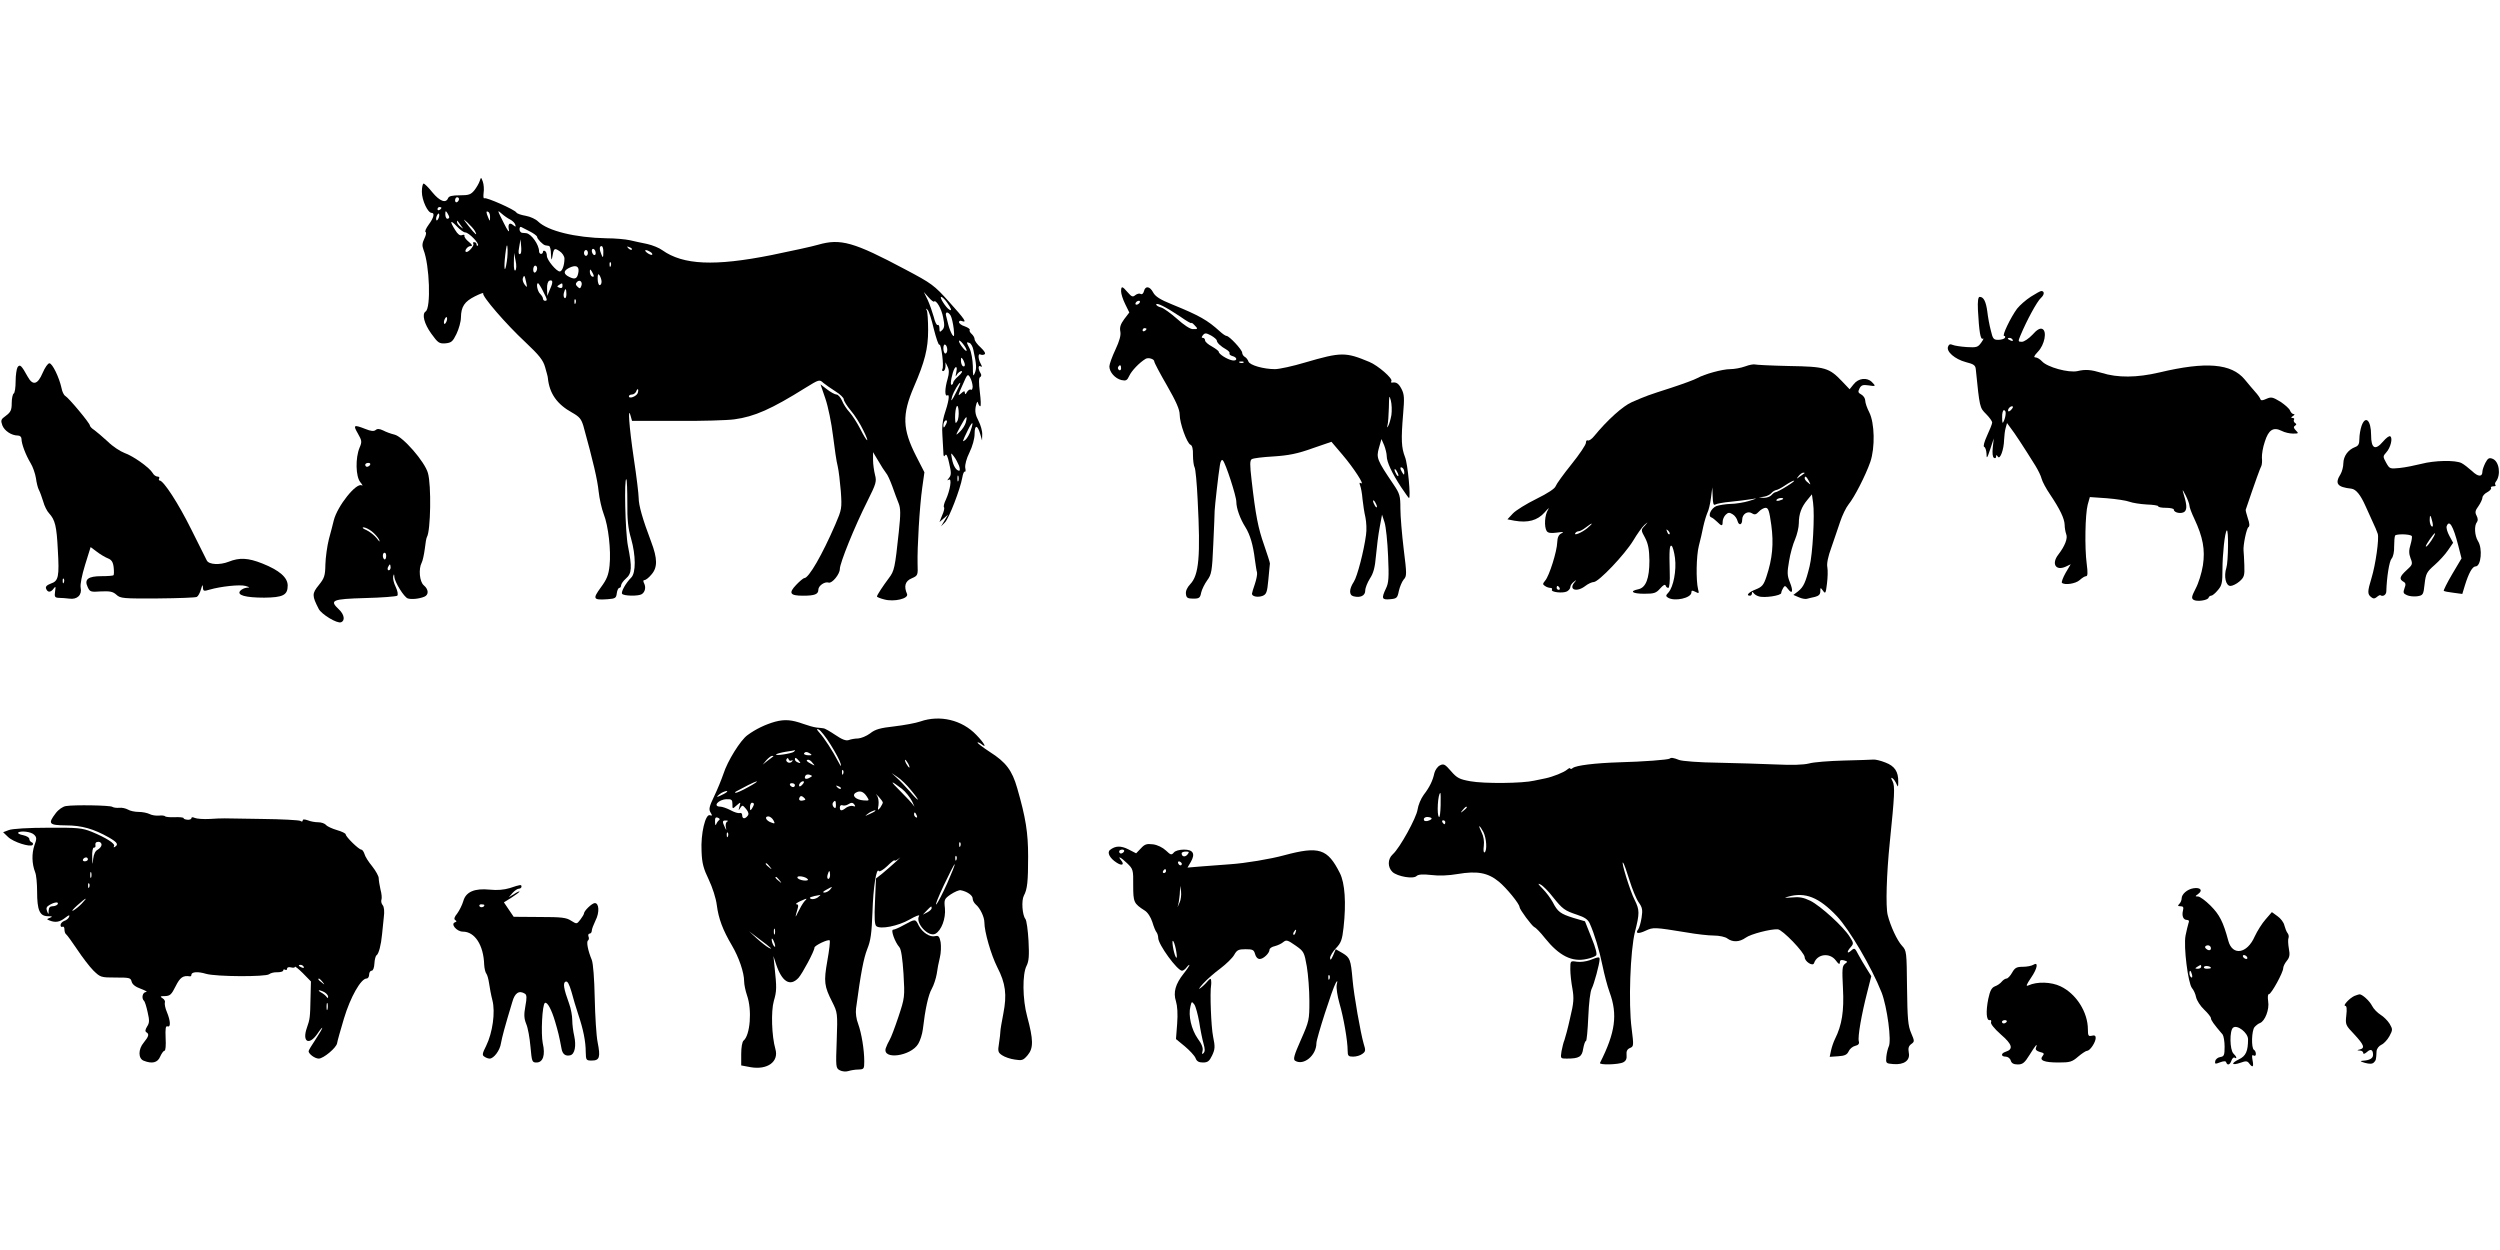
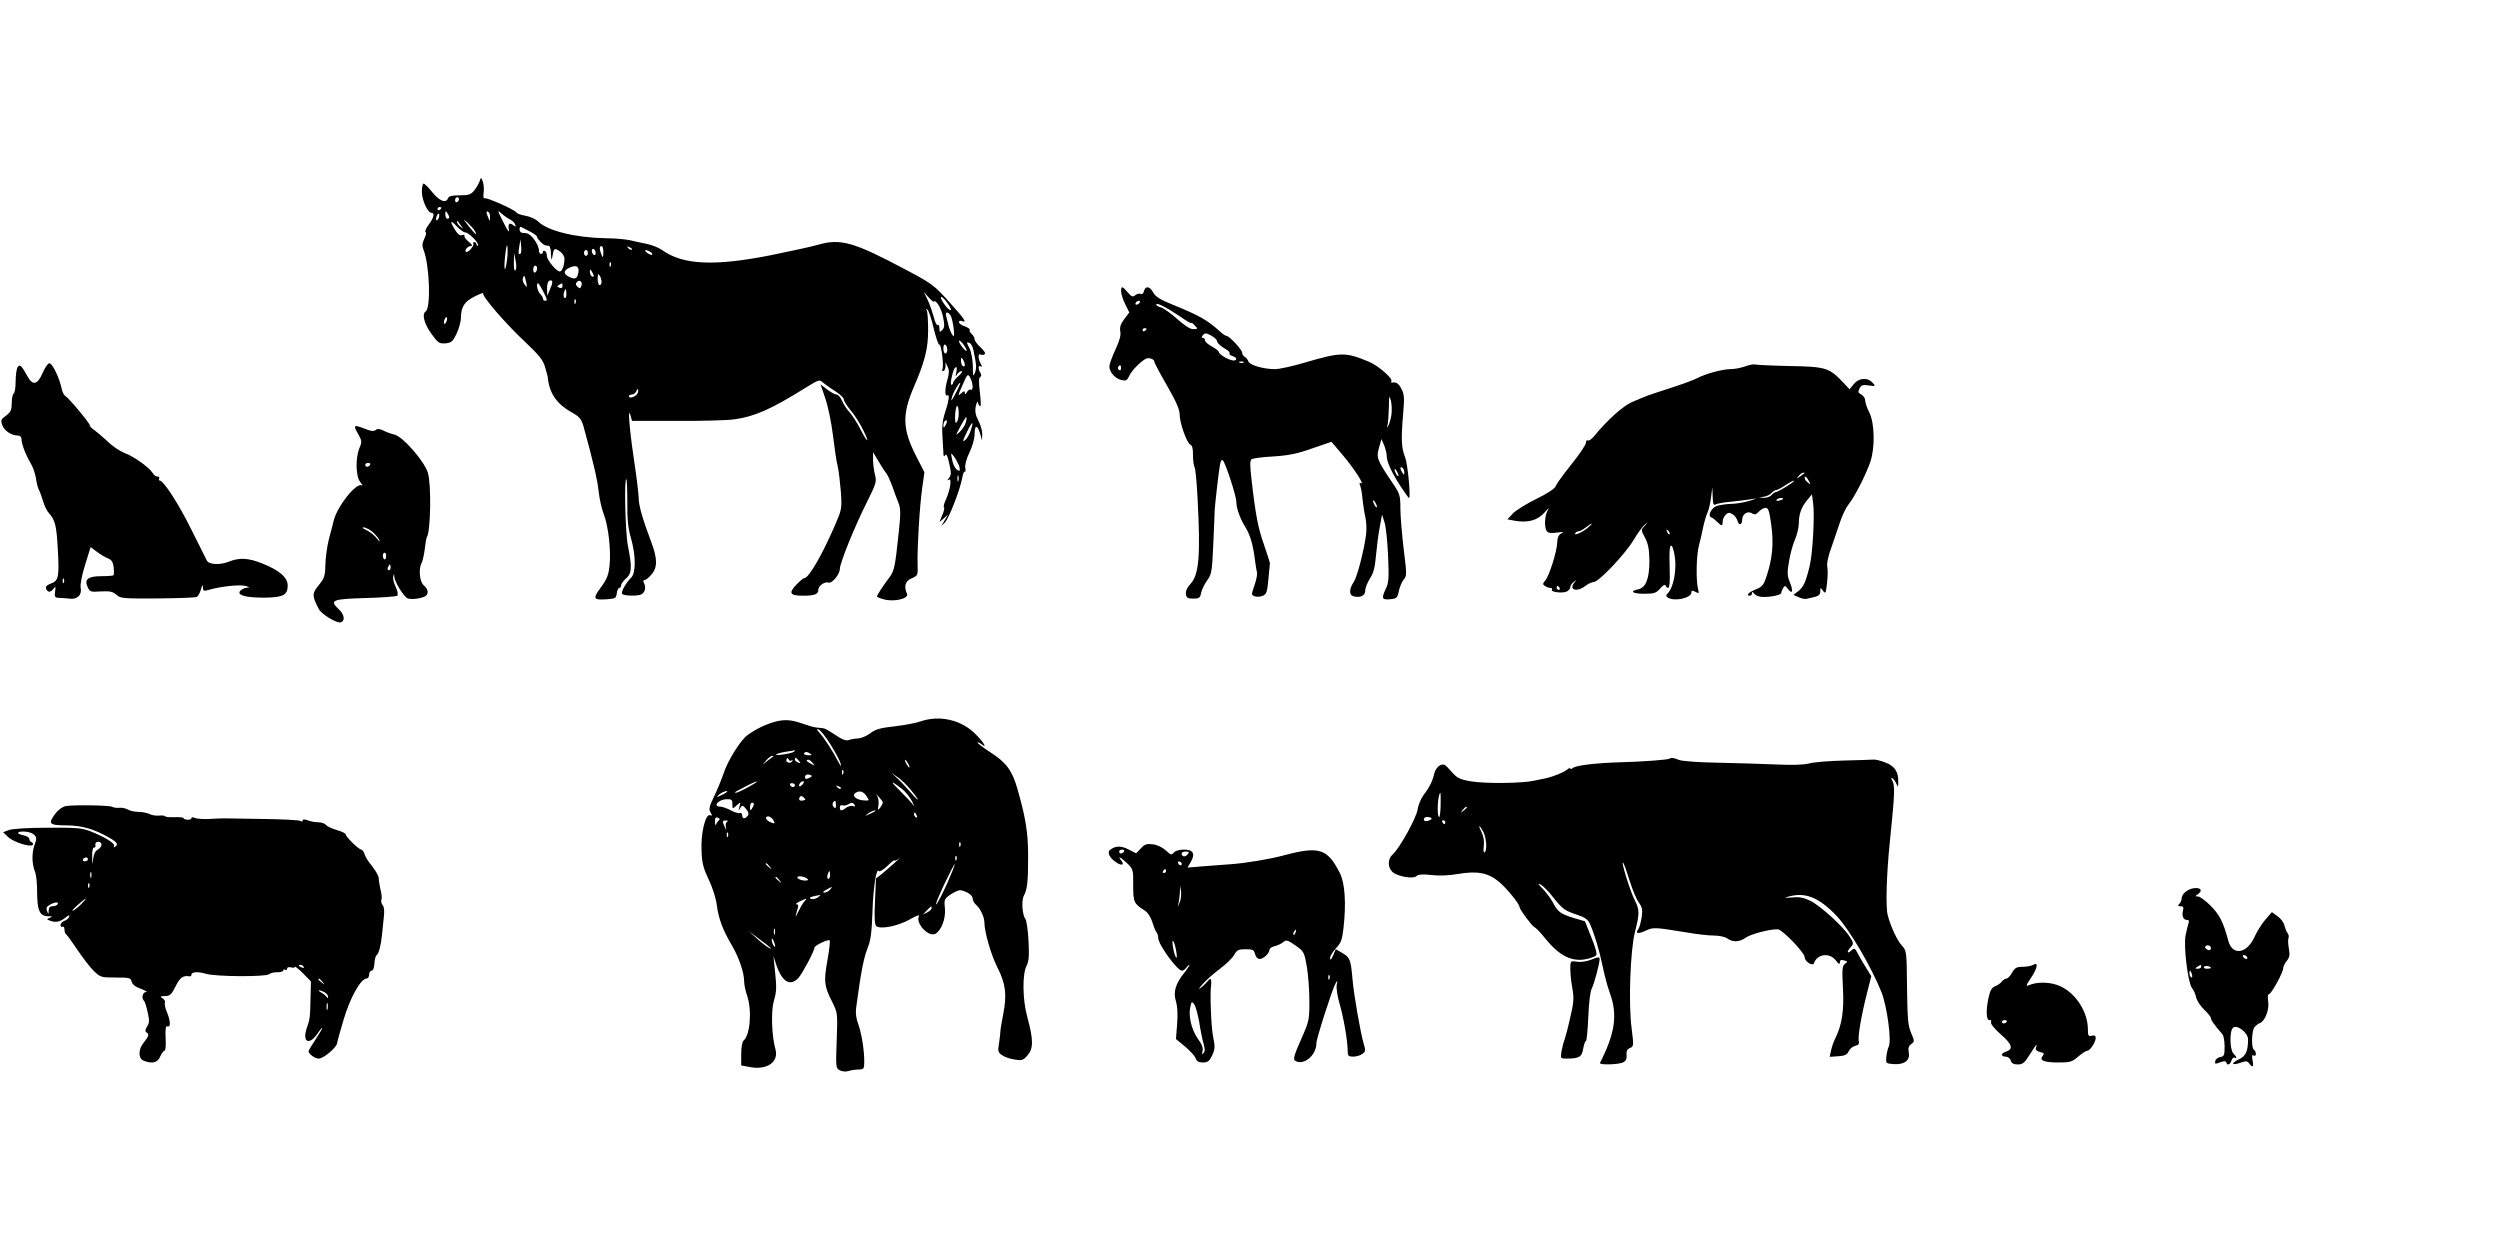
<svg xmlns="http://www.w3.org/2000/svg" version="1.0" width="1280pt" height="640pt" viewBox="0 0 1280 640" preserveAspectRatio="xMidYMid meet">
  <g transform="translate(0,640) scale(0.1,-0.1)" fill="#000000" stroke="none">
    <path d="M2456 5473 c-4 -12 -16 -33 -27 -47 -18 -22 -28 -26 -75 -26 -39 0 -56 -4 -60 -15 -11 -27 -42 -16 -80 30 -20 25 -40 45 -45 45 -5 0 -9 -19 -9 -42 0 -43 30 -108 50 -108 17 0 11 -25 -15 -60 -14 -19 -21 -36 -16 -38 5 -2 2 -17 -6 -33 -11 -23 -13 -36 -5 -57 32 -80 39 -300 11 -317 -20 -13 -7 -63 29 -113 34 -47 40 -52 72 -50 31 3 38 9 57 48 12 25 23 63 23 85 1 55 18 81 72 108 26 13 45 20 42 15 -8 -13 116 -157 216 -250 71 -67 91 -92 101 -128 7 -25 14 -49 14 -55 8 -80 47 -135 125 -178 37 -21 46 -32 57 -68 50 -181 72 -276 78 -335 4 -38 16 -90 26 -116 24 -61 38 -187 30 -263 -5 -49 -14 -71 -45 -113 -43 -59 -39 -65 35 -60 40 3 44 6 47 31 2 15 8 27 13 27 5 0 9 6 9 13 0 7 11 23 25 35 30 26 32 56 10 167 -14 72 -20 353 -8 341 3 -3 5 -57 5 -120 -1 -86 4 -133 19 -183 25 -88 25 -176 1 -200 -28 -28 -53 -73 -47 -83 7 -12 85 -13 101 -2 17 11 22 35 12 55 -6 11 -5 17 2 17 6 0 22 12 35 28 32 36 32 81 -1 168 -44 116 -64 187 -64 224 0 19 -11 111 -25 203 -24 162 -32 276 -16 217 l7 -25 229 0 c127 -1 259 3 295 8 103 14 189 52 365 162 68 42 71 43 90 25 11 -9 39 -29 63 -44 23 -14 42 -33 42 -40 0 -8 16 -34 36 -58 20 -23 49 -69 64 -101 36 -72 21 -66 -16 8 -16 31 -40 68 -54 84 -15 16 -32 42 -39 60 -8 17 -20 31 -28 31 -8 0 -30 12 -48 26 l-34 26 25 -73 c14 -41 31 -124 39 -190 8 -65 18 -135 24 -156 5 -21 12 -79 16 -128 6 -88 5 -93 -28 -170 -67 -155 -136 -275 -159 -275 -5 0 -24 -16 -42 -35 -40 -42 -31 -55 35 -55 60 0 79 7 79 31 0 20 33 43 53 36 17 -5 57 43 57 70 0 30 75 216 141 347 45 90 48 101 39 135 -5 20 -10 54 -10 76 l0 40 27 -45 c14 -25 32 -52 39 -61 8 -8 22 -40 33 -70 10 -30 25 -68 32 -86 10 -25 11 -53 1 -145 -20 -188 -23 -201 -51 -238 -30 -40 -61 -87 -61 -94 0 -3 17 -10 37 -15 50 -14 127 4 117 28 -17 39 -10 66 24 80 32 14 32 16 30 75 -2 81 10 291 24 390 l11 78 -42 82 c-71 139 -73 213 -12 355 56 129 73 196 73 290 0 48 -3 95 -7 102 -6 11 -5 11 4 3 7 -6 21 -50 32 -98 12 -47 24 -84 29 -81 9 6 24 -111 15 -125 -3 -6 -1 -10 4 -10 6 0 11 10 12 23 l0 22 11 -23 c8 -16 8 -33 0 -61 -15 -50 -16 -94 -1 -85 13 7 6 -35 -17 -103 -8 -26 -12 -66 -9 -100 2 -32 4 -71 5 -88 0 -21 3 -26 9 -16 6 10 13 -3 21 -42 11 -47 11 -59 -1 -74 -10 -12 -11 -15 -1 -9 17 10 7 -53 -15 -102 -9 -18 -13 -35 -10 -39 4 -3 0 -22 -9 -41 l-14 -35 22 19 22 19 -18 -30 -18 -30 20 20 c21 21 79 172 89 230 3 19 9 33 13 30 4 -2 5 7 2 20 -2 15 6 47 22 79 15 31 26 70 26 95 0 48 15 47 29 -2 l9 -32 1 30 c1 17 -8 49 -19 70 -16 30 -19 49 -14 75 5 22 9 28 11 18 3 -10 8 -18 12 -18 4 0 3 32 -2 71 -6 49 -6 74 1 78 7 4 8 12 2 21 -13 21 -12 43 1 34 8 -5 8 -1 0 14 -14 26 -14 55 -1 47 6 -3 15 -3 21 1 7 4 -1 17 -20 35 -17 15 -31 34 -31 42 0 8 -7 20 -15 27 -8 7 -13 16 -10 20 3 5 -9 13 -25 19 -17 5 -30 15 -30 22 0 6 7 9 15 5 28 -10 15 9 -66 99 -76 85 -89 94 -223 165 -265 141 -332 160 -447 127 -30 -9 -137 -32 -239 -53 -291 -58 -452 -51 -559 25 -16 12 -51 26 -78 32 -26 5 -66 14 -88 19 -22 5 -76 10 -120 10 -160 3 -301 38 -350 86 -12 12 -40 25 -63 29 -23 4 -45 11 -48 17 -9 15 -154 79 -164 73 -5 -3 -6 9 -4 27 3 18 1 44 -4 58 -9 24 -9 24 -16 3z m-106 -92 c0 -6 -4 -13 -10 -16 -5 -3 -10 1 -10 9 0 9 5 16 10 16 6 0 10 -4 10 -9z m-90 -45 c0 -3 -4 -8 -10 -11 -5 -3 -10 -1 -10 4 0 6 5 11 10 11 6 0 10 -2 10 -4z m40 -48 c0 -5 -4 -8 -10 -8 -5 0 -10 10 -10 23 0 18 2 19 10 7 5 -8 10 -18 10 -22z m209 -1 c0 -21 -1 -21 -9 -2 -12 28 -12 37 0 30 6 -3 10 -16 9 -28z m103 -11 c12 -6 24 -18 26 -26 4 -12 3 -13 -10 -3 -20 17 -29 6 -22 -26 2 -14 -9 1 -25 34 -36 71 -37 73 -11 50 11 -10 30 -23 42 -29z m-366 8 c-4 -9 -9 -15 -11 -12 -3 3 -3 13 1 22 4 9 9 15 11 12 3 -3 3 -13 -1 -22z m185 -66 c17 -31 2 -19 -32 25 -30 39 -31 40 -5 17 15 -14 32 -33 37 -42z m-49 -8 c18 0 74 -57 65 -67 -4 -3 -7 -1 -7 5 0 7 -5 12 -12 12 -6 0 -8 -3 -5 -7 8 -7 -21 -43 -34 -43 -16 0 3 30 20 30 12 1 10 6 -9 22 -14 11 -24 25 -22 31 2 5 -4 7 -13 3 -10 -4 -22 5 -35 27 -29 46 -25 54 9 18 16 -17 35 -31 43 -31z m-22 35 c14 -19 14 -19 -2 -6 -10 7 -18 18 -18 24 0 6 1 8 3 6 1 -2 9 -13 17 -24z m353 -30 c20 -10 37 -23 37 -28 0 -10 30 -41 42 -43 4 -1 13 -2 18 -3 6 0 11 -20 11 -43 1 -26 3 -33 6 -18 8 50 11 52 38 34 14 -9 25 -26 25 -38 0 -35 -12 -66 -24 -66 -17 0 -66 59 -66 80 0 11 -4 22 -10 25 -5 3 -10 1 -10 -4 0 -6 -4 -11 -10 -11 -5 0 -10 6 -10 13 0 34 -39 89 -65 93 -5 0 -16 2 -22 2 -7 1 -13 9 -13 18 0 9 3 14 8 12 4 -2 24 -12 45 -23z m-47 -113 c-11 -10 -14 3 -7 38 l6 35 3 -33 c2 -19 1 -36 -2 -40z m-71 -40 c-10 -69 -17 -42 -8 34 5 43 9 58 11 40 2 -17 1 -50 -3 -74z m494 46 c0 -28 -2 -30 -9 -13 -12 28 -12 45 0 45 6 0 10 -15 9 -32z m146 14 c-3 -3 -11 0 -18 7 -9 10 -8 11 6 5 10 -3 15 -9 12 -12z m-185 -18 c0 -8 -4 -12 -10 -9 -5 3 -10 13 -10 21 0 8 5 12 10 9 6 -3 10 -13 10 -21z m-40 1 c0 -8 -4 -15 -10 -15 -5 0 -10 7 -10 15 0 8 5 15 10 15 6 0 10 -7 10 -15z m320 5 c8 -5 12 -11 9 -14 -3 -3 -14 1 -25 9 -21 16 -8 20 16 5z m-691 -94 c-5 -6 -9 10 -8 40 l1 49 8 -40 c5 -22 4 -44 -1 -49z m488 22 c-3 -8 -6 -5 -6 6 -1 11 2 17 5 13 3 -3 4 -12 1 -19z m-377 -12 c0 -8 -4 -18 -10 -21 -5 -3 -10 3 -10 14 0 12 5 21 10 21 6 0 10 -6 10 -14z m212 -16 c-5 -36 -16 -43 -45 -29 -33 15 -34 32 -4 47 34 17 52 10 49 -18z m78 -23 c0 -5 -4 -5 -10 -2 -5 3 -10 14 -10 23 0 15 2 15 10 2 5 -8 10 -19 10 -23z m40 -29 c0 -10 -4 -18 -10 -18 -5 0 -10 15 -10 33 0 24 3 28 10 17 5 -8 10 -23 10 -32z m-386 -3 c6 -28 5 -29 -8 -12 -8 11 -12 25 -9 33 7 18 9 16 17 -21z m122 -36 l-14 -34 -1 37 c-1 21 4 38 12 41 18 6 20 -7 3 -44z m160 16 c-5 -13 -8 -14 -19 -3 -10 9 -11 16 -3 24 14 16 31 0 22 -21z m-196 -25 c23 -45 24 -50 10 -50 -5 0 -10 5 -10 11 0 6 -7 17 -15 25 -14 14 -21 54 -10 54 2 0 14 -18 25 -40z m100 25 c0 -9 -6 -12 -16 -8 -13 5 -13 7 -2 14 17 11 18 11 18 -6z m20 -41 c0 -14 -4 -23 -9 -20 -5 3 -7 15 -4 26 7 28 13 25 13 -6z m1882 -38 c11 11 39 -37 47 -82 8 -39 7 -52 -5 -64 -12 -12 -14 -11 -14 8 0 13 -4 21 -9 18 -5 -3 -14 15 -20 41 -7 25 -21 65 -31 87 l-20 41 24 -27 c13 -15 26 -25 28 -22z m67 -5 c22 -31 27 -46 11 -36 -17 10 -52 65 -41 65 5 0 19 -13 30 -29z m-1902 -3 c-3 -8 -6 -5 -6 6 -1 11 2 17 5 13 3 -3 4 -12 1 -19z m1921 -65 c5 -10 12 -40 15 -66 4 -40 3 -45 -8 -30 -6 10 -15 32 -19 48 -4 17 -9 38 -12 48 -3 9 -1 17 5 17 6 0 14 -8 19 -17z m-2582 -29 c-4 -9 -9 -15 -11 -12 -3 3 -3 13 1 22 4 9 9 15 11 12 3 -3 3 -13 -1 -22z m2663 -149 c0 -5 -9 1 -19 14 -11 13 -20 28 -20 35 0 6 9 0 20 -14 11 -14 20 -29 19 -35z m35 2 c16 -75 17 -93 7 -117 -8 -21 -10 -16 -10 35 -1 33 -8 73 -16 89 -18 35 -18 37 -1 30 8 -3 17 -20 20 -37z m-134 2 c0 -10 -4 -19 -10 -19 -5 0 -10 12 -10 26 0 14 4 23 10 19 6 -3 10 -15 10 -26z m90 -77 c0 -7 -4 -10 -10 -7 -5 3 -10 16 -10 28 0 18 2 19 10 7 5 -8 10 -21 10 -28z m-44 -39 c-5 -23 -4 -25 4 -10 6 9 16 17 23 17 7 0 0 -12 -15 -25 -16 -13 -28 -29 -28 -35 0 -5 -4 -10 -9 -10 -8 0 4 62 16 83 10 16 15 5 9 -20z m84 -71 c0 -13 -4 -21 -9 -17 -6 3 -14 -3 -20 -12 -7 -13 -10 -14 -11 -4 0 11 -5 10 -20 -4 -17 -15 -16 -10 8 43 25 58 27 60 39 39 7 -12 12 -32 13 -45z m-81 -24 c-26 -52 -34 -61 -24 -28 8 26 34 70 41 70 3 0 -5 -19 -17 -42z m-1634 -11 c-7 -17 -45 -31 -45 -16 0 5 7 9 15 9 9 0 18 7 22 15 3 9 7 14 9 12 3 -2 2 -11 -1 -20z m1636 -144 c-9 -15 -10 -11 -11 19 0 54 14 83 18 36 2 -21 -1 -46 -7 -55z m44 -6 c-4 -14 -17 -35 -31 -48 -23 -22 -23 -21 4 29 29 54 37 60 27 19z m-104 -14 c-8 -15 -10 -15 -11 -2 0 17 10 32 18 25 2 -3 -1 -13 -7 -23z m129 -27 c-6 -19 -18 -40 -27 -48 -18 -14 -17 -11 12 49 24 49 32 48 15 -1z m-60 -180 c5 -14 6 -26 1 -26 -15 0 -31 26 -37 61 -6 33 -6 33 10 12 9 -11 20 -33 26 -47z m-3 -78 c-3 -7 -5 -2 -5 12 0 14 2 19 5 13 2 -7 2 -19 0 -25z" />
    <path d="M5740 4908 c0 -12 9 -41 21 -65 l21 -43 -26 -34 c-19 -26 -24 -42 -20 -63 4 -19 -4 -48 -25 -93 -17 -36 -31 -75 -31 -86 0 -29 29 -62 62 -70 23 -5 29 -2 40 22 12 26 52 68 84 87 14 8 44 -1 44 -14 0 -6 29 -61 65 -123 47 -82 65 -123 65 -149 0 -44 37 -146 55 -154 9 -3 14 -22 13 -53 0 -27 4 -55 8 -62 5 -7 12 -83 16 -168 15 -287 7 -384 -38 -431 -16 -17 -24 -35 -22 -50 2 -20 9 -24 38 -24 30 0 35 4 40 31 4 17 18 45 31 63 22 30 25 45 31 184 4 84 7 161 7 172 1 24 19 187 27 234 3 20 9 30 15 24 14 -14 69 -183 69 -212 0 -33 19 -87 47 -131 24 -39 39 -91 48 -165 4 -27 8 -57 11 -66 2 -9 -3 -35 -11 -59 -8 -23 -15 -46 -15 -50 0 -14 30 -20 54 -11 20 8 24 18 30 83 4 40 7 78 8 83 0 6 -14 48 -30 95 -30 85 -43 149 -64 333 -9 78 -9 100 1 106 7 5 57 11 111 14 77 5 123 14 198 41 l99 34 57 -67 c57 -67 116 -158 94 -145 -8 5 -9 1 -4 -12 4 -10 10 -41 12 -69 3 -27 9 -69 15 -94 5 -24 7 -65 3 -90 -11 -83 -45 -213 -62 -239 -25 -38 -26 -69 -2 -75 35 -9 60 3 60 29 0 14 11 41 24 62 18 27 26 57 31 117 4 44 12 109 19 145 l12 65 13 -40 c7 -22 15 -99 18 -172 5 -110 3 -138 -11 -166 -24 -51 -21 -59 21 -55 34 3 38 6 45 42 5 22 16 48 25 59 16 17 16 27 0 155 -9 75 -17 169 -17 208 0 66 -3 76 -36 125 -84 124 -88 135 -74 185 l13 46 14 -32 c7 -18 13 -43 13 -55 0 -30 27 -88 73 -158 21 -31 39 -57 41 -57 10 0 -6 174 -20 209 -19 49 -21 89 -10 221 7 81 6 101 -8 128 -15 29 -27 37 -49 33 -5 -1 -6 3 -3 8 8 13 -69 80 -113 98 -122 51 -144 51 -329 -3 -63 -19 -133 -34 -154 -34 -58 0 -129 20 -136 39 -3 9 -11 20 -19 24 -7 4 -13 14 -13 21 0 15 -66 86 -80 86 -5 0 -20 10 -34 23 -64 58 -104 81 -244 138 -62 25 -87 41 -98 62 -17 32 -40 35 -47 6 -3 -12 -10 -18 -17 -14 -6 4 -18 1 -27 -6 -13 -11 -19 -9 -39 14 -28 33 -34 34 -34 5z m95 -58 c-3 -5 -11 -10 -16 -10 -6 0 -7 5 -4 10 3 6 11 10 16 10 6 0 7 -4 4 -10z m208 -71 c31 -22 57 -37 57 -33 0 3 7 -1 15 -10 20 -20 19 -22 -8 -21 -14 0 -47 22 -81 53 -32 28 -69 55 -82 58 -13 3 -24 10 -24 15 0 12 50 -13 123 -62z m-173 -63 c0 -3 -4 -8 -10 -11 -5 -3 -10 -1 -10 4 0 6 5 11 10 11 6 0 10 -2 10 -4z m360 -59 c0 -12 21 -31 48 -46 12 -7 20 -16 17 -20 -2 -5 4 -11 15 -14 27 -7 26 -27 -1 -22 -26 5 -69 32 -69 44 0 4 -16 16 -35 27 -19 10 -35 24 -35 31 0 7 -5 13 -11 13 -8 0 -8 4 0 14 10 12 16 12 42 -2 16 -9 29 -21 29 -25z m137 -113 c-3 -3 -12 -4 -19 -1 -8 3 -5 6 6 6 11 1 17 -2 13 -5z m-627 -30 c0 -8 -5 -12 -10 -9 -6 4 -8 11 -5 16 9 14 15 11 15 -7z m1384 -239 c-4 -22 -11 -47 -16 -55 -8 -12 -8 -11 -4 3 3 10 6 51 7 90 1 63 2 67 10 37 5 -19 6 -53 3 -75z m66 -293 c0 -15 -2 -15 -10 -2 -13 20 -13 33 0 25 6 -3 10 -14 10 -23z m-30 -17 c0 -5 -5 -3 -10 5 -5 8 -10 20 -10 25 0 6 5 3 10 -5 5 -8 10 -19 10 -25z m-110 -160 c0 -5 -5 -3 -10 5 -5 8 -10 20 -10 25 0 6 5 3 10 -5 5 -8 10 -19 10 -25z" />
-     <path d="M10398 4881 c-25 -16 -57 -44 -71 -62 -33 -45 -78 -139 -66 -139 6 0 7 -4 4 -10 -3 -5 -19 -10 -34 -10 -24 0 -28 5 -38 48 -7 26 -15 70 -18 97 -7 52 -19 75 -39 75 -8 0 -11 -21 -9 -67 6 -111 13 -154 25 -147 6 4 3 -5 -8 -20 -17 -24 -24 -26 -74 -23 -30 2 -63 7 -72 11 -13 6 -20 3 -24 -9 -10 -25 35 -64 91 -79 40 -10 49 -16 51 -36 20 -198 20 -197 53 -230 17 -17 31 -37 31 -43 0 -7 -12 -37 -26 -67 -15 -33 -21 -56 -15 -58 6 -2 11 -18 12 -35 0 -28 3 -25 19 23 l18 55 -5 -46 c-3 -29 -1 -49 6 -53 6 -4 11 -1 11 6 0 10 2 10 9 0 11 -18 31 36 32 87 1 20 4 47 8 60 l7 25 19 -26 c19 -24 65 -94 126 -192 14 -23 29 -53 32 -67 4 -15 23 -51 43 -80 51 -76 74 -124 75 -156 0 -15 4 -37 8 -48 9 -21 -7 -61 -40 -104 -37 -47 -14 -86 38 -62 l25 12 -26 -44 c-14 -25 -22 -47 -19 -51 14 -13 70 -5 91 14 12 11 26 20 33 20 8 0 9 17 3 63 -11 82 -8 253 5 303 l11 39 87 -6 c49 -4 101 -12 116 -18 16 -6 55 -12 88 -14 32 -1 59 -5 59 -9 0 -5 18 -8 40 -8 22 0 40 -4 40 -9 0 -17 41 -24 56 -10 13 14 10 40 -10 104 -3 11 3 2 14 -20 11 -22 20 -46 20 -54 0 -8 11 -38 25 -67 44 -94 56 -158 44 -238 -6 -39 -23 -93 -37 -119 -21 -41 -23 -50 -11 -58 16 -11 73 -3 77 11 2 6 8 10 13 10 6 0 21 12 34 28 21 24 24 37 24 107 0 75 12 190 22 199 10 10 8 -161 -2 -191 -14 -44 -3 -93 21 -93 10 0 31 10 46 23 24 21 27 30 25 83 -1 32 -3 66 -4 74 -3 27 15 115 25 121 7 4 6 20 -3 45 -7 22 -12 41 -11 44 50 148 75 216 80 224 3 6 5 25 3 42 -1 17 5 55 15 83 19 61 44 76 86 55 15 -8 41 -14 58 -14 29 0 30 1 15 16 -12 12 -13 19 -5 24 9 6 9 9 1 14 -6 4 -9 12 -6 17 4 5 0 9 -7 9 -9 0 -9 3 2 10 9 6 10 10 3 10 -6 0 -14 8 -18 18 -3 9 -25 29 -49 45 -40 24 -47 26 -72 15 -20 -9 -28 -10 -31 -1 -2 6 -13 22 -25 35 -11 12 -36 42 -55 65 -68 82 -198 93 -437 36 -115 -27 -214 -28 -296 -2 -53 16 -82 19 -123 9 -46 -10 -155 20 -182 50 -10 11 -25 20 -33 20 -11 0 -8 8 12 29 35 36 48 107 22 117 -12 5 -28 -5 -50 -30 -19 -20 -43 -36 -54 -36 -20 0 -20 2 -7 33 33 79 85 174 104 191 19 17 20 36 2 36 -4 0 -28 -13 -53 -29z m-93 -221 c3 -6 -1 -7 -9 -4 -18 7 -21 14 -7 14 6 0 13 -4 16 -10z m-5 -355 c-7 -9 -15 -13 -17 -11 -7 7 7 26 19 26 6 0 6 -6 -2 -15z m-31 -22 c0 -10 -4 -27 -9 -38 -7 -16 -9 -13 -9 18 -1 20 4 37 9 37 6 0 10 -8 9 -17z" />
    <path d="M218 4490 c-25 -59 -50 -66 -76 -19 -32 58 -40 66 -52 49 -5 -8 -10 -41 -10 -72 0 -31 -4 -60 -10 -63 -5 -3 -10 -25 -10 -49 0 -35 -5 -46 -29 -64 -27 -19 -28 -24 -19 -50 11 -28 47 -52 80 -52 10 0 18 -7 18 -17 0 -26 22 -83 46 -123 12 -19 24 -54 28 -78 3 -24 10 -51 15 -60 5 -9 15 -36 22 -59 6 -23 20 -51 31 -62 30 -33 38 -65 44 -185 8 -138 4 -161 -36 -174 -21 -8 -28 -16 -24 -26 8 -21 24 -20 39 1 10 13 11 11 7 -15 -4 -28 -1 -32 19 -33 13 0 37 -2 54 -4 40 -6 66 19 58 56 -3 17 6 63 23 118 l28 90 32 -24 c18 -14 44 -29 57 -34 18 -7 26 -19 29 -46 2 -19 2 -38 -1 -40 -2 -3 -30 -5 -61 -5 -69 0 -90 -16 -71 -56 11 -24 15 -26 68 -22 47 2 61 -1 79 -17 20 -19 35 -20 211 -19 105 1 195 4 201 8 7 4 16 21 21 39 7 24 9 26 10 10 1 -20 4 -21 34 -12 59 17 156 27 184 19 23 -7 24 -8 7 -9 -12 -1 -27 -8 -34 -16 -19 -22 26 -35 123 -35 96 1 120 13 120 62 0 41 -42 78 -130 113 -73 29 -117 31 -172 9 -46 -18 -101 -15 -112 6 -4 8 -40 80 -80 160 -66 133 -142 250 -162 250 -4 0 -5 5 -2 10 3 6 -1 10 -9 10 -8 0 -20 9 -25 19 -15 26 -98 86 -144 102 -21 8 -60 33 -85 58 -26 24 -57 50 -69 59 -13 8 -23 19 -23 24 0 11 -107 140 -126 151 -7 4 -16 22 -19 40 -12 55 -47 127 -62 127 -8 0 -23 -22 -35 -50z m109 -1072 c-3 -8 -6 -5 -6 6 -1 11 2 17 5 13 3 -3 4 -12 1 -19z" />
    <path d="M8935 4524 c-22 -8 -56 -14 -76 -14 -40 0 -131 -25 -169 -46 -14 -8 -74 -30 -135 -50 -118 -38 -124 -40 -200 -73 -46 -20 -126 -92 -193 -174 -12 -15 -27 -25 -32 -22 -6 3 -10 -2 -10 -12 0 -10 -33 -59 -74 -110 -41 -51 -77 -101 -81 -112 -3 -12 -41 -37 -98 -65 -51 -25 -106 -59 -121 -75 l-28 -30 36 -7 c69 -12 118 1 155 43 18 21 26 27 17 13 -17 -26 -21 -86 -7 -109 7 -10 21 -12 52 -8 34 5 39 4 23 -4 -14 -7 -20 -21 -21 -46 -1 -45 -41 -173 -62 -196 -13 -16 -13 -19 -1 -27 8 -6 21 -10 28 -10 7 0 11 -4 8 -9 -8 -13 56 -20 77 -9 9 5 17 15 17 22 0 8 8 20 18 27 14 11 15 11 5 -1 -35 -39 9 -55 54 -20 14 11 34 20 43 20 25 0 158 140 202 212 20 34 46 70 57 80 21 18 21 18 2 -4 -20 -21 -20 -22 2 -62 16 -31 21 -59 22 -116 0 -92 -18 -139 -57 -147 -48 -10 -30 -23 30 -23 51 0 61 3 82 27 15 17 25 23 28 15 2 -7 8 -12 14 -12 5 0 9 33 7 83 -3 111 -1 139 10 132 5 -3 13 -31 17 -62 8 -64 -8 -147 -33 -176 -15 -16 -15 -19 -3 -27 34 -21 120 -2 120 27 0 11 4 11 20 3 19 -10 20 -9 14 14 -11 45 -9 170 4 221 7 28 18 72 23 100 6 27 16 59 21 70 6 11 14 44 18 75 l7 55 2 -48 c1 -36 4 -46 14 -40 6 4 41 11 77 14 36 4 83 9 105 13 36 6 34 5 -10 -9 -27 -8 -70 -15 -95 -15 -25 -1 -57 -6 -72 -11 -27 -11 -46 -51 -26 -58 6 -2 19 -12 29 -22 24 -24 29 -24 29 0 0 11 7 27 15 35 13 13 20 13 36 3 11 -6 22 -22 25 -34 7 -26 24 -21 24 6 0 29 28 47 50 33 14 -9 21 -7 36 9 9 10 25 19 34 19 14 0 19 -16 29 -88 13 -95 6 -172 -25 -265 -14 -42 -22 -52 -55 -65 -36 -14 -52 -32 -29 -32 6 0 10 6 10 13 0 8 3 8 8 1 4 -6 15 -14 26 -17 26 -10 116 3 116 17 0 6 5 18 10 26 8 13 11 12 24 -5 23 -31 29 -12 10 34 -14 35 -14 50 -4 108 6 38 20 88 31 112 10 24 19 61 19 82 0 47 13 83 44 120 l23 28 6 -43 c9 -64 -2 -263 -18 -326 -20 -82 -31 -105 -58 -127 l-25 -19 28 -12 c15 -7 33 -10 41 -8 8 2 26 7 42 10 19 5 27 13 27 28 0 21 1 21 14 3 12 -17 14 -13 20 36 4 31 5 69 2 85 -4 18 4 56 20 99 13 39 34 98 45 132 11 34 31 75 44 91 29 35 87 148 111 217 25 73 22 199 -5 253 -12 23 -21 50 -21 61 0 11 -9 25 -20 31 -17 9 -18 14 -9 32 9 16 17 19 45 15 38 -6 40 -5 18 17 -25 25 -69 20 -93 -11 l-21 -26 -38 40 c-67 70 -86 76 -272 79 -91 2 -170 6 -175 8 -6 2 -29 -2 -50 -10z m304 -547 c-2 -1 -13 -9 -24 -17 -19 -14 -19 -14 -6 3 7 9 18 17 24 17 6 0 8 -1 6 -3z m22 -39 c11 -21 11 -22 -4 -9 -10 7 -17 17 -17 22 0 15 9 10 21 -13z m-113 -28 c-27 -17 -52 -30 -57 -30 -5 0 -14 -7 -21 -15 -7 -8 -24 -14 -39 -14 l-26 2 27 4 c14 2 32 11 38 19 7 8 18 14 24 15 6 0 27 11 46 24 19 13 40 24 45 24 6 0 -11 -13 -37 -29z m-18 -64 c0 -2 -9 -6 -20 -9 -11 -3 -18 -1 -14 4 5 9 34 13 34 5z m-1004 -151 c-30 -24 -71 -40 -60 -24 3 5 11 9 17 9 7 0 23 9 37 20 36 28 41 24 6 -5z m422 -30 c-3 -3 -9 2 -12 12 -6 14 -5 15 5 6 7 -7 10 -15 7 -18z m-563 -275 c3 -5 1 -10 -4 -10 -6 0 -11 5 -11 10 0 6 2 10 4 10 3 0 8 -4 11 -10z" />
-     <path d="M12091 4219 c-6 -18 -11 -47 -11 -66 0 -26 -5 -36 -22 -42 -36 -14 -59 -46 -60 -82 0 -19 -7 -44 -14 -56 -31 -49 -18 -67 55 -75 24 -3 47 -32 72 -88 6 -14 21 -47 34 -75 13 -27 26 -58 29 -68 8 -24 -11 -159 -32 -227 -21 -69 -21 -82 -2 -97 11 -9 18 -9 29 0 8 7 16 11 18 10 13 -10 31 1 31 20 2 71 15 154 27 167 8 9 14 35 13 62 0 25 2 50 5 56 7 9 74 8 85 -2 3 -3 0 -23 -6 -44 -9 -29 -9 -46 0 -70 12 -30 10 -34 -20 -61 -36 -33 -39 -46 -17 -59 12 -6 14 -14 6 -34 -8 -22 -6 -27 12 -35 12 -6 36 -8 53 -6 30 5 32 7 38 63 6 53 11 62 51 97 24 21 55 55 69 76 l26 38 -19 35 c-11 20 -17 42 -14 50 13 35 33 3 59 -98 l17 -67 -48 -81 c-26 -44 -45 -83 -43 -85 3 -3 25 -7 50 -10 l45 -6 13 43 c20 65 39 98 55 98 28 0 37 92 12 130 -17 28 -20 79 -5 97 6 8 5 19 -2 33 -9 17 -7 26 10 49 11 16 20 36 20 43 0 8 11 21 25 28 13 7 22 17 19 22 -3 4 3 8 12 8 10 0 14 3 11 7 -4 3 -3 11 2 17 27 35 17 104 -17 117 -18 7 -24 3 -37 -21 -8 -16 -15 -36 -15 -44 0 -29 -22 -28 -53 2 -18 16 -42 35 -54 41 -31 16 -138 14 -206 -4 -32 -8 -81 -18 -110 -21 -51 -5 -52 -5 -70 27 -17 31 -17 33 1 53 22 24 34 74 20 82 -5 4 -22 -9 -37 -27 -40 -47 -61 -36 -61 34 0 75 -29 103 -49 46z m363 -492 c4 -19 3 -26 -4 -22 -5 3 -10 18 -10 32 0 32 5 28 14 -10z m7 -74 c-15 -28 -40 -59 -41 -50 0 8 41 67 47 67 2 0 -1 -8 -6 -17z" />
    <path d="M1832 4181 c21 -37 22 -43 9 -73 -22 -53 -20 -148 4 -177 11 -13 14 -21 7 -16 -28 15 -124 -105 -143 -179 -4 -17 -15 -60 -25 -96 -9 -36 -17 -94 -18 -130 -1 -58 -5 -70 -34 -106 -35 -43 -35 -54 0 -122 14 -27 94 -76 114 -68 22 8 17 40 -11 66 -50 47 -35 53 135 58 85 2 159 8 164 12 5 5 2 24 -8 45 -10 20 -15 43 -13 53 4 15 5 15 6 -1 2 -28 50 -105 69 -111 19 -6 59 -2 85 9 23 10 22 37 -3 58 -22 18 -28 84 -11 116 5 9 12 41 16 71 3 29 8 57 11 61 19 31 23 265 5 327 -16 58 -129 188 -172 197 -17 4 -42 13 -57 21 -19 9 -30 10 -39 2 -9 -7 -24 -6 -53 6 -59 23 -63 20 -38 -23z m63 -161 c-3 -5 -10 -10 -16 -10 -5 0 -9 5 -9 10 0 6 7 10 16 10 8 0 12 -4 9 -10z m9 -341 c14 -11 31 -30 37 -42 6 -14 2 -12 -12 7 -12 15 -36 34 -53 42 -17 7 -24 13 -15 14 9 0 28 -9 43 -21z m73 -128 c0 -11 -5 -17 -9 -15 -11 7 -10 34 1 34 6 0 9 -9 8 -19z m23 -56 c0 -8 -4 -15 -10 -15 -5 0 -7 7 -4 15 4 8 8 15 10 15 2 0 4 -7 4 -15z" />
    <path d="M3969 2705 c-50 -14 -100 -38 -142 -69 -36 -26 -102 -132 -123 -198 -10 -29 -31 -81 -48 -116 -25 -52 -28 -66 -18 -82 10 -16 9 -18 -3 -14 -23 9 -48 -94 -43 -185 2 -61 10 -89 37 -145 19 -40 37 -96 41 -130 9 -70 31 -128 77 -206 36 -61 63 -139 63 -185 0 -16 7 -49 15 -72 26 -75 16 -203 -18 -231 -7 -6 -12 -34 -12 -69 l0 -58 48 -9 c86 -15 146 28 127 93 -19 66 -23 194 -8 246 15 51 15 69 4 172 l-6 58 13 -40 c30 -92 72 -118 115 -72 20 22 82 138 82 155 0 11 71 45 78 37 3 -3 -2 -49 -12 -104 -19 -108 -16 -130 25 -211 27 -54 28 -57 23 -197 -5 -136 -5 -142 16 -153 11 -6 31 -8 43 -4 12 4 36 8 52 8 28 1 30 3 30 41 0 61 -14 145 -31 192 -10 25 -14 57 -11 80 25 187 39 256 57 303 18 44 23 81 27 190 4 128 20 231 33 210 3 -5 23 7 43 26 20 20 37 33 37 29 0 -5 10 0 23 10 12 10 5 3 -15 -16 -21 -19 -52 -46 -70 -61 l-33 -26 -5 -117 c-4 -85 -2 -120 7 -127 21 -17 110 0 170 34 31 18 53 26 49 19 -22 -35 47 -111 83 -92 31 17 54 78 49 131 -5 44 -3 48 30 71 20 13 43 23 51 21 32 -6 61 -26 61 -42 0 -10 7 -23 16 -31 22 -18 44 -64 44 -91 0 -49 34 -166 66 -230 43 -83 50 -141 31 -238 -8 -41 -15 -82 -15 -90 0 -8 -3 -36 -7 -61 -7 -42 -5 -48 16 -62 13 -9 42 -19 65 -22 37 -6 43 -4 66 23 30 36 29 79 -3 198 -24 88 -25 217 -3 259 12 24 14 51 10 128 -3 54 -10 105 -16 112 -16 20 -21 94 -8 119 18 33 22 72 22 201 0 121 -12 198 -56 350 -26 91 -58 133 -140 185 -37 24 -65 46 -63 48 2 3 11 -1 20 -8 31 -25 14 6 -26 47 -73 77 -187 104 -287 69 -23 -8 -82 -19 -133 -25 -72 -8 -98 -15 -124 -36 -19 -14 -46 -25 -62 -26 -15 0 -37 -4 -47 -8 -14 -5 -34 2 -69 26 -27 18 -54 34 -61 34 -6 1 -22 3 -36 4 -14 2 -43 10 -65 18 -61 22 -96 25 -146 12z m284 -118 c25 -40 48 -83 51 -97 5 -18 1 -15 -12 10 -29 56 -73 123 -96 148 -16 18 -17 22 -4 17 9 -4 37 -39 61 -78z m-188 -36 c-11 -9 -100 -23 -91 -13 4 3 25 9 49 13 23 3 44 7 47 8 2 0 0 -3 -5 -8z m84 -10 c10 -7 7 -9 -12 -8 -14 1 -23 5 -20 10 6 9 15 9 32 -2z m-190 -14 c-2 -1 -15 -11 -29 -22 l-25 -20 19 23 c11 12 24 22 29 22 6 0 8 -1 6 -3z m93 -21 c7 4 8 2 4 -4 -4 -6 -13 -9 -21 -6 -8 4 -12 11 -8 17 5 8 8 7 11 -1 2 -7 9 -9 14 -6z m38 -1 c11 -13 10 -14 -4 -9 -9 3 -16 10 -16 15 0 13 6 11 20 -6z m71 -12 c13 -15 12 -15 -8 -4 -24 12 -29 21 -14 21 5 0 15 -7 22 -17z m489 -3 c6 -11 8 -20 6 -20 -3 0 -10 9 -16 20 -6 11 -8 20 -6 20 3 0 10 -9 16 -20z m-333 -52 c-3 -8 -6 -5 -6 6 -1 11 2 17 5 13 3 -3 4 -12 1 -19z m-172 -20 c-19 -11 -30 -5 -21 11 4 6 14 7 22 4 15 -5 14 -7 -1 -15z m518 -62 c51 -61 47 -69 -4 -9 -23 26 -53 58 -68 71 l-26 24 31 -21 c17 -11 47 -40 67 -65z m-832 14 c-30 -17 -59 -30 -65 -29 -6 0 -2 5 9 10 11 6 36 19 55 29 19 10 40 19 45 19 6 1 -14 -13 -44 -29z m279 15 c-7 -9 -15 -13 -17 -11 -7 7 7 26 19 26 6 0 6 -6 -2 -15z m508 -24 c18 -14 42 -44 53 -66 10 -22 14 -31 7 -20 -7 11 -38 44 -68 74 -56 55 -53 59 8 12z m-548 19 c0 -5 -4 -10 -9 -10 -6 0 -13 5 -16 10 -3 6 1 10 9 10 9 0 16 -4 16 -10z m235 -18 c-3 -3 -11 0 -18 7 -9 10 -8 11 6 5 10 -3 15 -9 12 -12z m-599 -27 c-36 -19 -45 -19 -20 0 10 8 26 14 34 15 8 0 2 -7 -14 -15z m732 -13 c14 -22 14 -22 -17 -20 -39 3 -62 25 -40 39 21 13 40 7 57 -19z m82 -31 c0 -4 -6 -15 -13 -26 -13 -16 -14 -15 -9 14 2 18 -1 39 -9 49 -8 10 -4 7 9 -6 12 -13 22 -27 22 -31z m-407 11 c-18 -5 -27 3 -18 17 4 7 10 7 20 -2 11 -10 11 -13 -2 -15z m-363 -19 c0 -26 0 -26 21 -7 22 19 22 19 15 -6 -6 -21 -5 -22 4 -7 11 16 12 16 30 -5 13 -16 15 -27 8 -35 -14 -18 -28 -16 -28 3 0 9 -6 14 -12 11 -7 -2 -29 4 -48 15 -19 10 -43 18 -52 18 -41 0 -10 37 32 38 26 1 30 -3 30 -25z m530 -5 c0 -16 -3 -19 -11 -11 -6 6 -8 16 -5 22 11 17 16 13 16 -11z m-420 5 c0 -5 -5 -15 -10 -23 -8 -12 -10 -11 -10 8 0 12 5 22 10 22 6 0 10 -3 10 -7z m516 -5 c5 -7 2 -9 -8 -5 -9 3 -24 -1 -35 -8 -24 -19 -33 -18 -33 1 0 9 6 14 13 11 8 -3 20 -1 28 4 19 12 26 11 35 -3z m103 -32 c-2 -2 -15 -9 -29 -15 -24 -11 -24 -11 -6 3 16 13 49 24 35 12z m215 -22 c3 -8 2 -12 -4 -9 -6 3 -10 10 -10 16 0 14 7 11 14 -7z m-1012 -23 c-5 -3 -12 -13 -15 -21 -3 -9 -6 -4 -6 12 -1 21 3 26 15 21 9 -3 11 -9 6 -12z m278 -1 c9 -17 8 -19 -12 -11 -26 9 -36 31 -14 31 8 0 20 -9 26 -20z m-236 -6 c-7 -3 -10 -15 -8 -27 4 -21 4 -21 -5 -2 -14 29 -13 35 7 34 9 0 12 -3 6 -5z m3 -76 c-3 -8 -6 -5 -6 6 -1 11 2 17 5 13 3 -3 4 -12 1 -19z m1190 -50 c-3 -8 -6 -5 -6 6 -1 11 2 17 5 13 3 -3 4 -12 1 -19z m-20 -70 c-3 -8 -6 -5 -6 6 -1 11 2 17 5 13 3 -3 4 -12 1 -19z m-956 -35 c13 -16 12 -17 -3 -4 -17 13 -22 21 -14 21 2 0 10 -8 17 -17z m909 -85 c-23 -51 -48 -100 -56 -108 -8 -8 9 35 38 97 29 61 54 110 56 108 2 -2 -15 -45 -38 -97z m-600 42 c0 -11 -4 -20 -9 -20 -5 0 -7 9 -4 20 3 11 7 20 9 20 2 0 4 -9 4 -20z m-114 -22 c4 -5 -6 -8 -22 -6 -15 2 -29 8 -31 14 -5 14 44 6 53 -8z m-145 -5 c13 -16 12 -17 -3 -4 -17 13 -22 21 -14 21 2 0 10 -8 17 -17z m259 -48 c-7 -8 -20 -15 -29 -15 -11 0 -8 5 9 14 33 19 35 19 20 1z m-63 -40 c-11 -7 -26 -11 -35 -7 -15 6 0 12 48 20 3 1 -3 -5 -13 -13z m-70 -22 c-8 -10 -22 -34 -31 -53 -16 -34 -16 -29 -2 18 5 15 3 22 -6 22 -7 1 1 7 17 15 40 18 41 18 22 -2z m653 -33 c0 -5 -10 -15 -22 -21 l-23 -12 20 21 c23 24 25 25 25 12z m-803 -132 c-3 -7 -5 -2 -5 12 0 14 2 19 5 13 2 -7 2 -19 0 -25z m-22 -71 c6 -5 1 -5 -10 1 -11 6 -38 27 -60 47 l-40 37 50 -38 c28 -20 55 -42 60 -47z m24 8 c0 -5 -4 -3 -9 5 -5 8 -9 22 -9 30 0 16 17 -16 18 -35z" />
    <path d="M8549 2516 c-6 -6 -138 -16 -259 -19 -126 -4 -220 -16 -237 -29 -7 -6 -13 -7 -13 -3 0 5 -8 2 -17 -6 -17 -14 -72 -36 -110 -44 -10 -2 -36 -7 -58 -12 -59 -14 -256 -16 -327 -3 -55 10 -68 16 -99 52 -31 36 -38 39 -57 29 -12 -6 -24 -24 -28 -39 -8 -38 -24 -72 -55 -112 -14 -19 -28 -53 -31 -75 -6 -42 -91 -197 -127 -229 -27 -24 -27 -67 -1 -91 26 -23 107 -37 123 -20 9 8 31 10 75 5 38 -5 89 -3 135 5 100 17 155 7 211 -39 39 -32 106 -114 106 -130 0 -12 64 -98 76 -103 8 -3 32 -28 54 -56 73 -91 139 -124 214 -107 21 4 43 13 48 18 6 6 -2 39 -24 92 l-33 83 -58 17 c-68 21 -82 32 -107 81 -11 20 -34 51 -52 69 -24 24 -27 30 -10 21 12 -6 41 -35 63 -64 50 -62 59 -69 125 -91 37 -12 54 -24 63 -43 24 -53 50 -139 66 -218 9 -44 25 -105 36 -135 42 -114 30 -206 -49 -362 -6 -12 97 -9 119 3 14 7 19 19 17 37 -2 19 3 30 17 36 20 8 20 12 9 100 -17 128 -7 399 17 495 24 94 24 112 -1 162 -23 43 -73 206 -60 192 5 -4 19 -45 33 -90 14 -45 35 -96 47 -113 19 -26 21 -39 15 -78 -4 -26 -12 -53 -17 -60 -18 -22 0 -25 38 -7 39 18 43 18 209 -9 50 -9 113 -16 140 -16 28 0 59 -7 69 -15 27 -20 62 -19 94 4 26 19 128 45 164 43 24 -1 138 -120 138 -143 0 -22 42 -49 48 -30 16 47 80 55 111 14 15 -20 20 -23 21 -11 0 12 6 15 21 11 20 -6 20 -7 5 -18 -14 -11 -15 -27 -10 -126 6 -115 -5 -187 -41 -259 -7 -14 -16 -40 -20 -58 l-7 -33 44 3 c33 2 45 8 53 25 5 12 20 25 33 28 17 4 23 11 19 24 -6 23 14 137 43 250 l21 83 -23 37 c-13 20 -32 53 -43 73 -18 35 -20 36 -37 21 -22 -20 -24 -6 -2 18 15 17 15 21 -5 52 -31 51 -150 159 -202 185 -35 17 -58 21 -95 17 -38 -3 -42 -2 -19 4 88 25 158 -3 250 -100 64 -68 178 -262 229 -391 28 -73 52 -249 36 -277 -4 -9 -10 -32 -12 -51 -3 -34 -2 -35 35 -38 56 -5 88 19 80 58 -4 23 -1 34 12 44 18 13 18 15 0 57 -16 37 -19 73 -21 232 -2 185 -2 189 -26 215 -25 27 -59 101 -73 157 -11 44 -6 210 11 375 24 235 27 286 14 310 -9 17 -9 21 0 15 6 -4 15 -17 20 -29 8 -18 9 -17 9 11 1 52 -18 81 -66 99 -25 10 -52 16 -61 15 -9 -1 -78 -3 -152 -5 -74 -2 -154 -8 -178 -15 -28 -7 -86 -9 -170 -5 -70 3 -203 7 -297 9 -93 1 -183 8 -198 14 -30 12 -41 13 -48 7z m-1173 -240 c-1 -35 -4 -62 -8 -59 -13 7 -6 123 7 123 1 0 2 -29 1 -64z m134 -10 c0 -2 -8 -10 -17 -17 -16 -13 -17 -12 -4 4 13 16 21 21 21 13z m-180 -57 c0 -4 -9 -9 -20 -12 -13 -3 -20 0 -20 8 0 8 9 13 20 12 11 -1 20 -4 20 -8z m70 -19 c0 -5 -2 -10 -4 -10 -3 0 -8 5 -11 10 -3 6 -1 10 4 10 6 0 11 -4 11 -10z m195 -50 c16 -32 20 -96 6 -104 -5 -4 -7 11 -4 32 3 25 -1 50 -11 70 -9 18 -14 32 -12 32 3 0 12 -13 21 -30z" />
    <path d="M338 2273 c-16 -2 -39 -18 -53 -37 -41 -54 -35 -61 53 -62 81 0 142 -18 220 -62 43 -25 50 -36 30 -48 -6 -4 -8 -3 -4 4 7 12 -39 42 -114 73 -50 20 -72 22 -225 21 -98 0 -183 -5 -200 -12 l-29 -11 25 -24 c26 -26 114 -54 126 -41 4 5 2 11 -4 13 -7 3 -13 10 -13 18 0 7 -14 15 -32 19 -17 3 -28 9 -25 13 12 11 67 5 82 -11 13 -13 14 -20 1 -55 -14 -42 -13 -93 4 -137 6 -14 10 -59 10 -99 0 -95 13 -125 54 -126 25 0 27 -2 12 -8 -18 -7 -18 -8 -2 -14 30 -12 52 -8 80 14 19 15 24 16 20 5 -3 -8 -14 -18 -25 -21 -10 -4 -19 -13 -19 -21 0 -8 4 -12 10 -9 6 3 10 -3 10 -14 0 -11 4 -22 9 -25 5 -4 30 -38 56 -77 26 -39 63 -88 83 -108 36 -35 39 -36 114 -36 71 0 77 -1 82 -21 4 -15 20 -27 48 -37 24 -9 35 -16 26 -16 -18 -1 -25 -31 -11 -45 5 -4 13 -31 19 -59 10 -42 9 -55 -3 -73 -9 -15 -11 -24 -4 -29 16 -9 13 -21 -13 -53 -29 -34 -29 -82 0 -93 43 -17 71 -10 84 21 7 16 17 30 22 30 6 0 8 28 6 65 -2 49 0 64 10 60 17 -6 15 28 -3 72 -9 20 -13 43 -11 50 3 7 -3 17 -12 22 -14 9 -12 11 13 11 26 1 33 8 54 50 23 46 38 57 74 51 4 0 7 3 7 8 0 15 32 18 75 5 52 -15 305 -16 323 -2 7 6 26 11 42 10 17 0 30 4 30 9 0 6 5 7 10 4 6 -3 10 -1 10 6 0 6 8 9 20 6 11 -3 20 -2 20 3 0 4 19 -11 41 -33 l41 -42 -2 -80 c-2 -104 -3 -113 -19 -158 -25 -72 11 -92 54 -30 14 21 25 34 25 30 0 -4 -16 -31 -35 -60 -19 -28 -35 -55 -35 -59 0 -14 32 -38 52 -38 24 0 91 56 94 79 1 9 17 66 35 126 33 110 87 205 116 205 7 0 13 9 13 20 0 11 6 20 13 20 7 0 13 15 14 37 1 20 6 39 11 42 11 7 23 52 28 106 2 22 6 62 9 88 4 30 2 54 -6 63 -6 7 -9 20 -6 28 3 7 1 31 -5 52 -5 22 -9 48 -9 58 0 10 -15 37 -33 60 -19 23 -37 51 -40 64 -4 12 -11 22 -16 22 -13 0 -80 66 -80 78 0 5 -20 15 -45 22 -24 7 -50 19 -56 26 -6 8 -24 14 -40 14 -15 0 -39 4 -53 10 -18 6 -26 6 -26 -1 0 -6 -6 -7 -12 -2 -7 4 -96 9 -198 10 -224 4 -193 4 -265 0 -33 -2 -68 1 -77 5 -11 5 -18 5 -18 -1 0 -5 -9 -9 -20 -8 -11 1 -20 4 -20 8 0 4 -21 6 -46 5 -25 -1 -47 1 -49 5 -3 3 -17 5 -32 3 -15 -1 -36 2 -47 8 -12 6 -37 11 -56 11 -19 0 -44 5 -55 12 -11 6 -31 11 -45 9 -14 -1 -29 1 -35 5 -11 8 -196 11 -237 4z m182 -198 c0 -8 -9 -19 -19 -25 -13 -6 -21 -23 -24 -48 -3 -34 -4 -33 -5 11 -1 26 3 47 8 47 6 0 9 3 9 8 -3 16 2 22 16 22 8 0 15 -7 15 -15z m-70 -75 c0 -5 -7 -10 -16 -10 -8 0 -12 5 -9 10 3 6 10 10 16 10 5 0 9 -4 9 -10z m17 -92 c-3 -7 -5 -2 -5 12 0 14 2 19 5 13 2 -7 2 -19 0 -25z m-10 -50 c-3 -8 -6 -5 -6 6 -1 11 2 17 5 13 3 -3 4 -12 1 -19z m-38 -84 c-13 -14 -33 -30 -44 -36 -11 -5 -2 6 20 26 47 42 58 46 24 10z m-124 -4 c-3 -5 -15 -10 -26 -10 -13 0 -19 -7 -20 -22 0 -22 -1 -22 -8 -3 -6 15 -3 23 13 32 26 15 49 17 41 3z m1260 -320 c3 -6 -1 -7 -9 -4 -18 7 -21 14 -7 14 6 0 13 -4 16 -10z m96 -77 c13 -16 12 -17 -3 -4 -10 7 -18 15 -18 17 0 8 8 3 21 -13z m10 -53 c10 -6 19 -16 19 -23 0 -8 -3 -9 -8 -1 -4 6 -16 16 -27 22 -25 14 -11 16 16 2z m16 -87 c-3 -10 -5 -4 -5 12 0 17 2 24 5 18 2 -7 2 -21 0 -30z" />
    <path d="M5841 2056 l-24 -25 -39 20 c-39 20 -68 19 -95 -3 -16 -13 -1 -42 33 -64 28 -19 43 -12 24 11 -21 26 -1 16 31 -15 30 -29 32 -33 31 -112 0 -88 3 -94 59 -130 15 -9 31 -34 39 -59 7 -24 17 -48 22 -53 4 -6 8 -18 8 -28 0 -34 98 -168 122 -168 6 0 17 8 24 18 7 9 14 14 14 11 0 -3 -13 -23 -29 -43 -43 -54 -55 -97 -40 -143 7 -23 10 -64 6 -115 l-6 -78 45 -37 c25 -21 50 -48 55 -60 6 -17 17 -23 38 -23 25 0 33 7 47 36 15 32 16 44 5 97 -10 48 -17 225 -10 264 1 4 1 15 0 23 -1 12 -5 11 -19 -5 -9 -11 -26 -27 -37 -35 -11 -8 -4 3 15 24 19 21 59 56 89 78 29 22 61 53 70 69 14 25 22 29 58 29 37 0 43 -3 49 -25 4 -15 13 -25 24 -25 19 0 50 30 50 48 0 6 12 15 28 18 15 4 34 13 43 21 15 12 22 10 62 -18 43 -30 45 -34 58 -108 7 -42 13 -121 13 -176 0 -97 -1 -103 -43 -198 -36 -81 -41 -101 -30 -108 43 -27 109 27 109 90 0 24 83 282 99 308 9 15 10 13 5 -9 -3 -15 3 -56 14 -95 21 -71 42 -192 42 -243 0 -26 4 -30 28 -30 16 0 37 6 47 14 17 12 18 18 7 52 -16 56 -50 247 -57 329 -9 102 -13 112 -51 135 l-35 20 -14 -33 c-10 -22 -14 -26 -15 -12 0 10 14 33 30 50 26 27 32 43 39 106 14 126 7 228 -19 279 -63 125 -106 139 -285 91 -69 -19 -200 -41 -277 -46 -40 -3 -106 -8 -146 -11 l-72 -6 17 29 c24 42 12 63 -35 63 -23 0 -45 -6 -52 -15 -12 -14 -16 -13 -40 10 -17 16 -44 29 -66 32 -33 4 -43 1 -63 -21z m-86 -16 c-3 -5 -10 -10 -16 -10 -5 0 -9 5 -9 10 0 6 7 10 16 10 8 0 12 -4 9 -10z m325 -15 c-12 -15 -30 -12 -30 6 0 5 10 9 21 9 18 0 19 -2 9 -15z m-29 -48 c-1 -12 -15 -9 -19 4 -3 6 1 10 8 8 6 -3 11 -8 11 -12z m-81 -37 c0 -5 -5 -10 -11 -10 -5 0 -7 5 -4 10 3 6 8 10 11 10 2 0 4 -4 4 -10z m70 -160 l-11 -25 6 25 c2 14 6 39 6 55 l2 30 4 -30 c2 -17 -1 -42 -7 -55z m593 -155 c-3 -9 -8 -14 -10 -11 -3 3 -2 9 2 15 9 16 15 13 8 -4z m-610 -100 c4 -25 3 -34 -3 -25 -12 21 -24 99 -12 80 5 -8 12 -33 15 -55z m784 -137 c-3 -8 -6 -5 -6 6 -1 11 2 17 5 13 3 -3 4 -12 1 -19z m-667 -221 c6 -40 16 -89 22 -110 8 -28 8 -41 0 -49 -8 -8 -9 -5 -5 11 4 15 -4 36 -25 64 -32 46 -49 118 -37 164 6 26 7 27 20 10 7 -10 18 -51 25 -90z" />
-     <path d="M2610 1853 c-30 -9 -64 -12 -102 -8 -78 8 -123 -11 -136 -59 -6 -20 -20 -48 -31 -63 -15 -18 -18 -29 -10 -34 8 -5 8 -8 -1 -11 -25 -8 8 -48 40 -48 61 0 106 -69 109 -169 1 -19 6 -40 11 -46 5 -6 11 -28 14 -49 3 -21 10 -60 17 -87 16 -61 1 -167 -32 -234 -20 -39 -21 -48 -9 -55 8 -6 20 -10 27 -10 21 0 53 42 58 79 6 32 18 79 58 211 13 47 35 61 65 42 9 -6 10 -21 2 -63 -8 -44 -7 -63 4 -91 9 -20 18 -72 22 -117 7 -77 8 -81 31 -81 33 0 46 38 32 98 -10 48 -3 199 11 207 12 7 34 -34 52 -95 15 -51 21 -74 33 -139 5 -29 21 -40 45 -34 23 6 31 48 20 99 -5 21 -10 58 -10 80 0 23 -7 61 -16 85 -28 77 -33 107 -18 113 10 4 18 -12 30 -52 8 -31 24 -84 35 -117 25 -74 38 -137 38 -192 1 -41 2 -43 31 -43 40 0 45 17 30 93 -7 34 -13 136 -15 227 -2 99 -8 177 -15 195 -20 48 -29 95 -19 100 4 3 6 12 2 20 -3 8 0 15 6 15 6 0 11 7 11 15 0 8 9 31 19 52 22 42 18 92 -5 89 -15 -2 -54 -40 -54 -53 0 -4 -9 -19 -19 -32 -18 -23 -18 -23 -47 -5 -24 16 -48 19 -161 19 l-133 1 -25 37 -25 37 40 25 c22 14 40 28 40 30 0 3 -12 -2 -27 -12 l-28 -17 19 22 c11 12 25 22 33 22 7 0 13 5 13 10 0 12 -3 12 -60 -7z m-130 -87 c0 -11 -19 -15 -25 -6 -3 5 1 10 9 10 9 0 16 -2 16 -4z" />
    <path d="M11230 1852 c-31 -5 -60 -30 -60 -52 0 -9 -5 -21 -12 -28 -9 -9 -8 -12 6 -12 14 0 17 -5 13 -21 -7 -28 1 -49 20 -49 10 0 13 -6 8 -17 -3 -10 -10 -38 -15 -63 -11 -57 13 -245 33 -269 8 -9 18 -30 21 -47 4 -17 22 -45 41 -63 19 -18 35 -38 35 -44 0 -10 13 -29 60 -84 5 -7 10 -35 10 -62 0 -44 -3 -50 -22 -53 -13 -2 -24 -11 -26 -21 -3 -15 0 -16 25 -6 19 7 29 7 31 0 6 -18 20 -13 27 9 4 11 11 18 16 15 14 -9 11 5 -6 21 -19 20 -20 117 -2 132 21 18 77 -26 77 -59 0 -61 -11 -86 -47 -103 -43 -21 -37 -33 9 -17 27 10 35 9 44 -4 18 -24 24 -18 17 17 -4 22 -3 29 5 24 7 -4 12 -1 12 8 0 8 -4 18 -10 21 -14 9 -12 97 3 116 7 8 19 18 28 21 26 10 49 70 42 111 -3 22 -2 37 4 37 12 0 73 111 73 133 0 8 8 25 18 37 15 18 17 32 11 63 -4 23 -5 47 -2 54 3 7 1 19 -5 26 -5 6 -12 24 -16 39 -3 15 -19 36 -35 47 l-29 21 -32 -37 c-18 -20 -43 -60 -56 -88 -39 -89 -114 -100 -135 -22 -26 97 -45 134 -91 180 -26 26 -55 47 -64 47 -16 0 -16 1 2 14 24 18 9 34 -26 28z m90 -307 c0 -9 -6 -12 -15 -9 -8 4 -15 10 -15 15 0 5 7 9 15 9 8 0 15 -7 15 -15z m185 -45 c3 -5 2 -10 -4 -10 -5 0 -13 5 -16 10 -3 6 -2 10 4 10 5 0 13 -4 16 -10z m-235 -50 c0 -5 -8 -10 -17 -10 -15 0 -16 2 -3 10 19 12 20 12 20 0z m50 -6 c0 -2 -9 -4 -21 -4 -11 0 -18 4 -14 10 5 8 35 3 35 -6z m-97 -34 c3 -11 1 -18 -4 -14 -5 3 -9 12 -9 20 0 20 7 17 13 -6z" />
-     <path d="M4630 1665 c-25 -14 -50 -25 -57 -25 -14 0 9 -64 32 -90 9 -10 16 -59 21 -136 7 -119 6 -123 -26 -220 -18 -54 -38 -107 -45 -118 -7 -12 -16 -31 -20 -43 -18 -61 128 -41 166 22 10 16 21 50 24 75 12 104 28 177 46 208 10 18 21 52 25 75 3 23 10 61 16 84 6 23 7 59 4 79 -6 30 -11 35 -28 31 -26 -7 -65 18 -84 54 -17 35 -17 35 -74 4z" />
    <path d="M8140 1484 c-19 -7 -50 -11 -67 -8 -33 5 -33 5 -33 -39 0 -24 5 -69 11 -100 8 -48 7 -71 -12 -149 -11 -51 -25 -102 -29 -113 -5 -11 -11 -37 -15 -57 -6 -38 -5 -38 27 -38 63 0 78 9 84 51 4 22 10 39 14 39 4 0 9 55 12 123 3 72 10 132 18 146 12 24 39 123 40 149 0 14 -4 14 -50 -4z" />
    <path d="M10410 1460 c-8 -5 -32 -10 -53 -10 -32 0 -41 -5 -55 -30 -9 -16 -22 -30 -28 -30 -6 0 -18 -7 -25 -16 -7 -9 -23 -20 -35 -24 -17 -7 -25 -22 -34 -64 -13 -65 -10 -112 7 -109 7 2 10 -3 7 -11 -3 -8 18 -34 51 -63 58 -50 65 -75 24 -88 -25 -8 -25 -25 0 -25 11 0 23 -9 26 -20 4 -14 15 -20 36 -20 25 0 35 8 61 50 31 50 42 63 32 35 -4 -9 3 -16 20 -21 22 -5 24 -9 14 -21 -18 -22 7 -33 82 -33 58 0 69 3 100 30 19 16 40 30 46 30 15 0 44 44 44 66 0 11 -6 15 -20 11 -17 -4 -20 0 -20 32 0 89 -60 183 -140 221 -48 23 -120 25 -164 5 -15 -7 -12 2 13 39 33 48 39 84 11 66z m-136 -292 c-3 -4 -9 -8 -15 -8 -5 0 -9 4 -9 8 0 5 7 9 15 9 8 0 12 -4 9 -9z" />
-     <path d="M12055 1301 c-25 -11 -62 -51 -47 -51 7 0 9 -16 5 -49 -5 -47 -4 -50 41 -97 49 -53 56 -70 29 -77 -17 -4 -17 -5 0 -6 9 0 17 -6 17 -13 0 -6 7 -4 18 5 20 19 32 13 32 -14 0 -18 -18 -28 -53 -30 -16 -1 -12 -4 12 -11 23 -6 37 -6 45 2 11 11 12 14 14 58 1 13 12 27 25 33 13 6 31 26 41 44 17 32 17 35 1 63 -10 16 -31 37 -46 46 -16 10 -36 30 -44 46 -13 26 -52 61 -65 59 -3 0 -14 -4 -25 -8z" />
+     <path d="M12055 1301 z" />
  </g>
</svg>